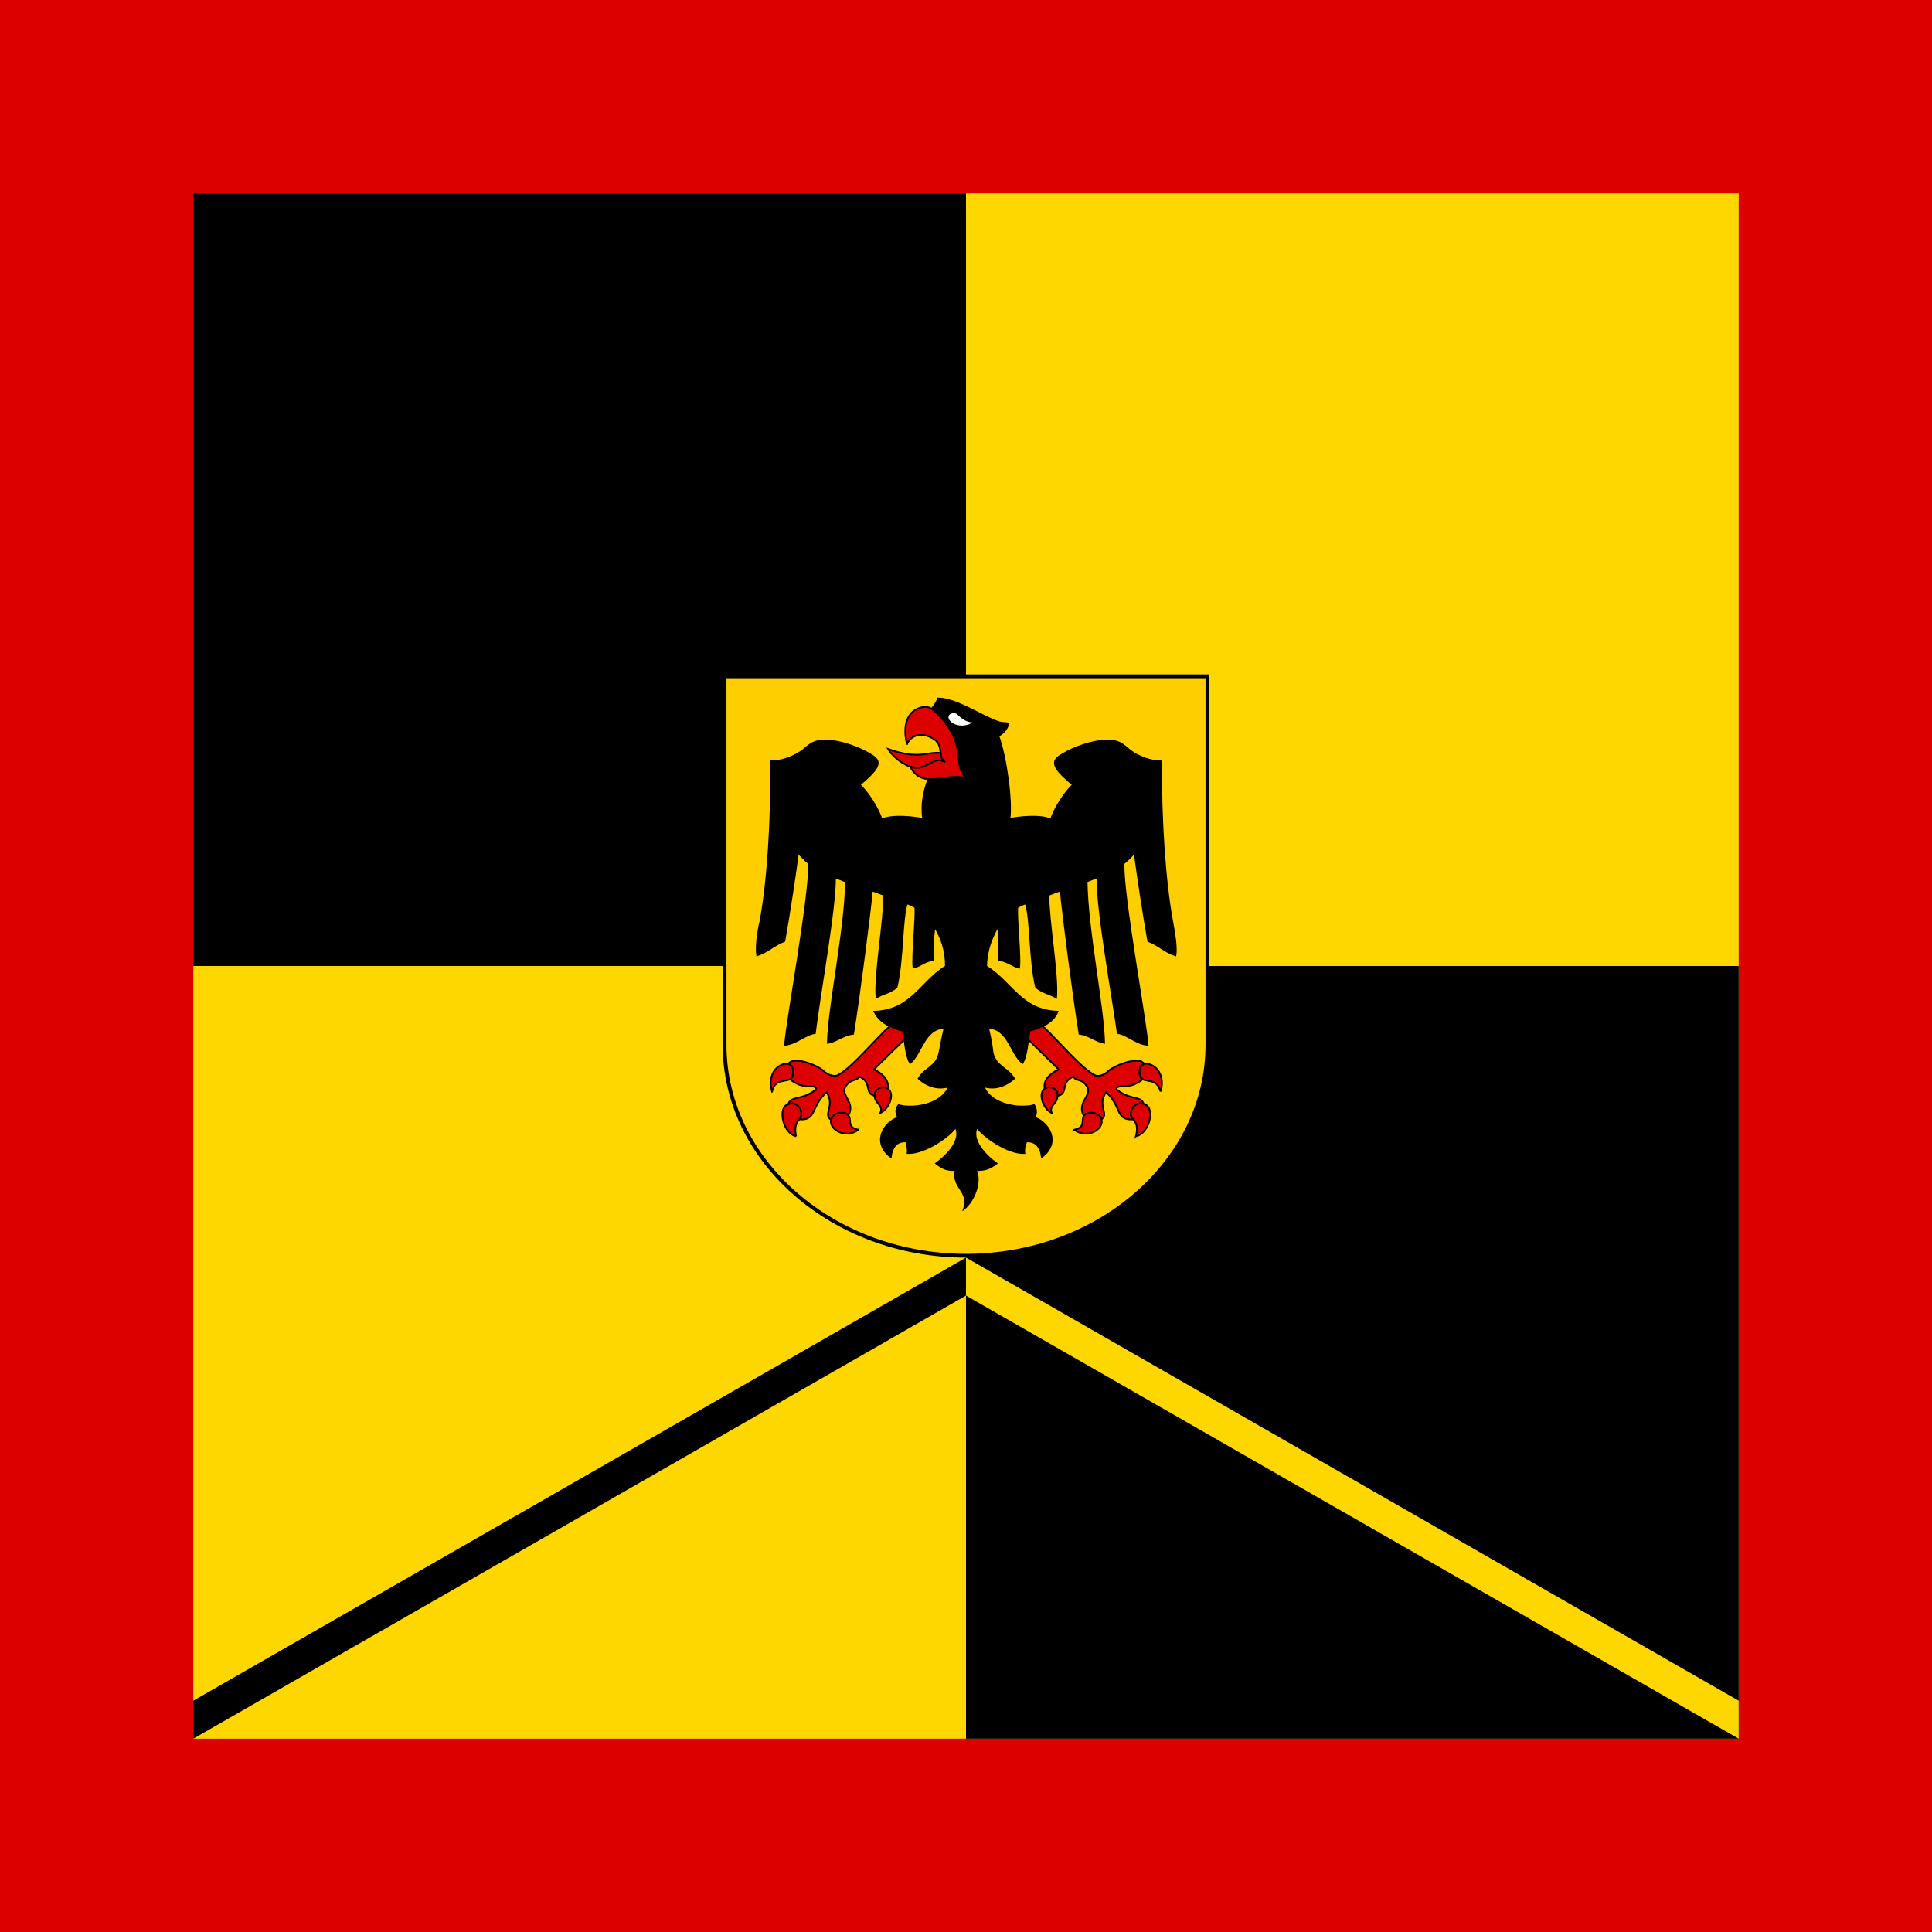
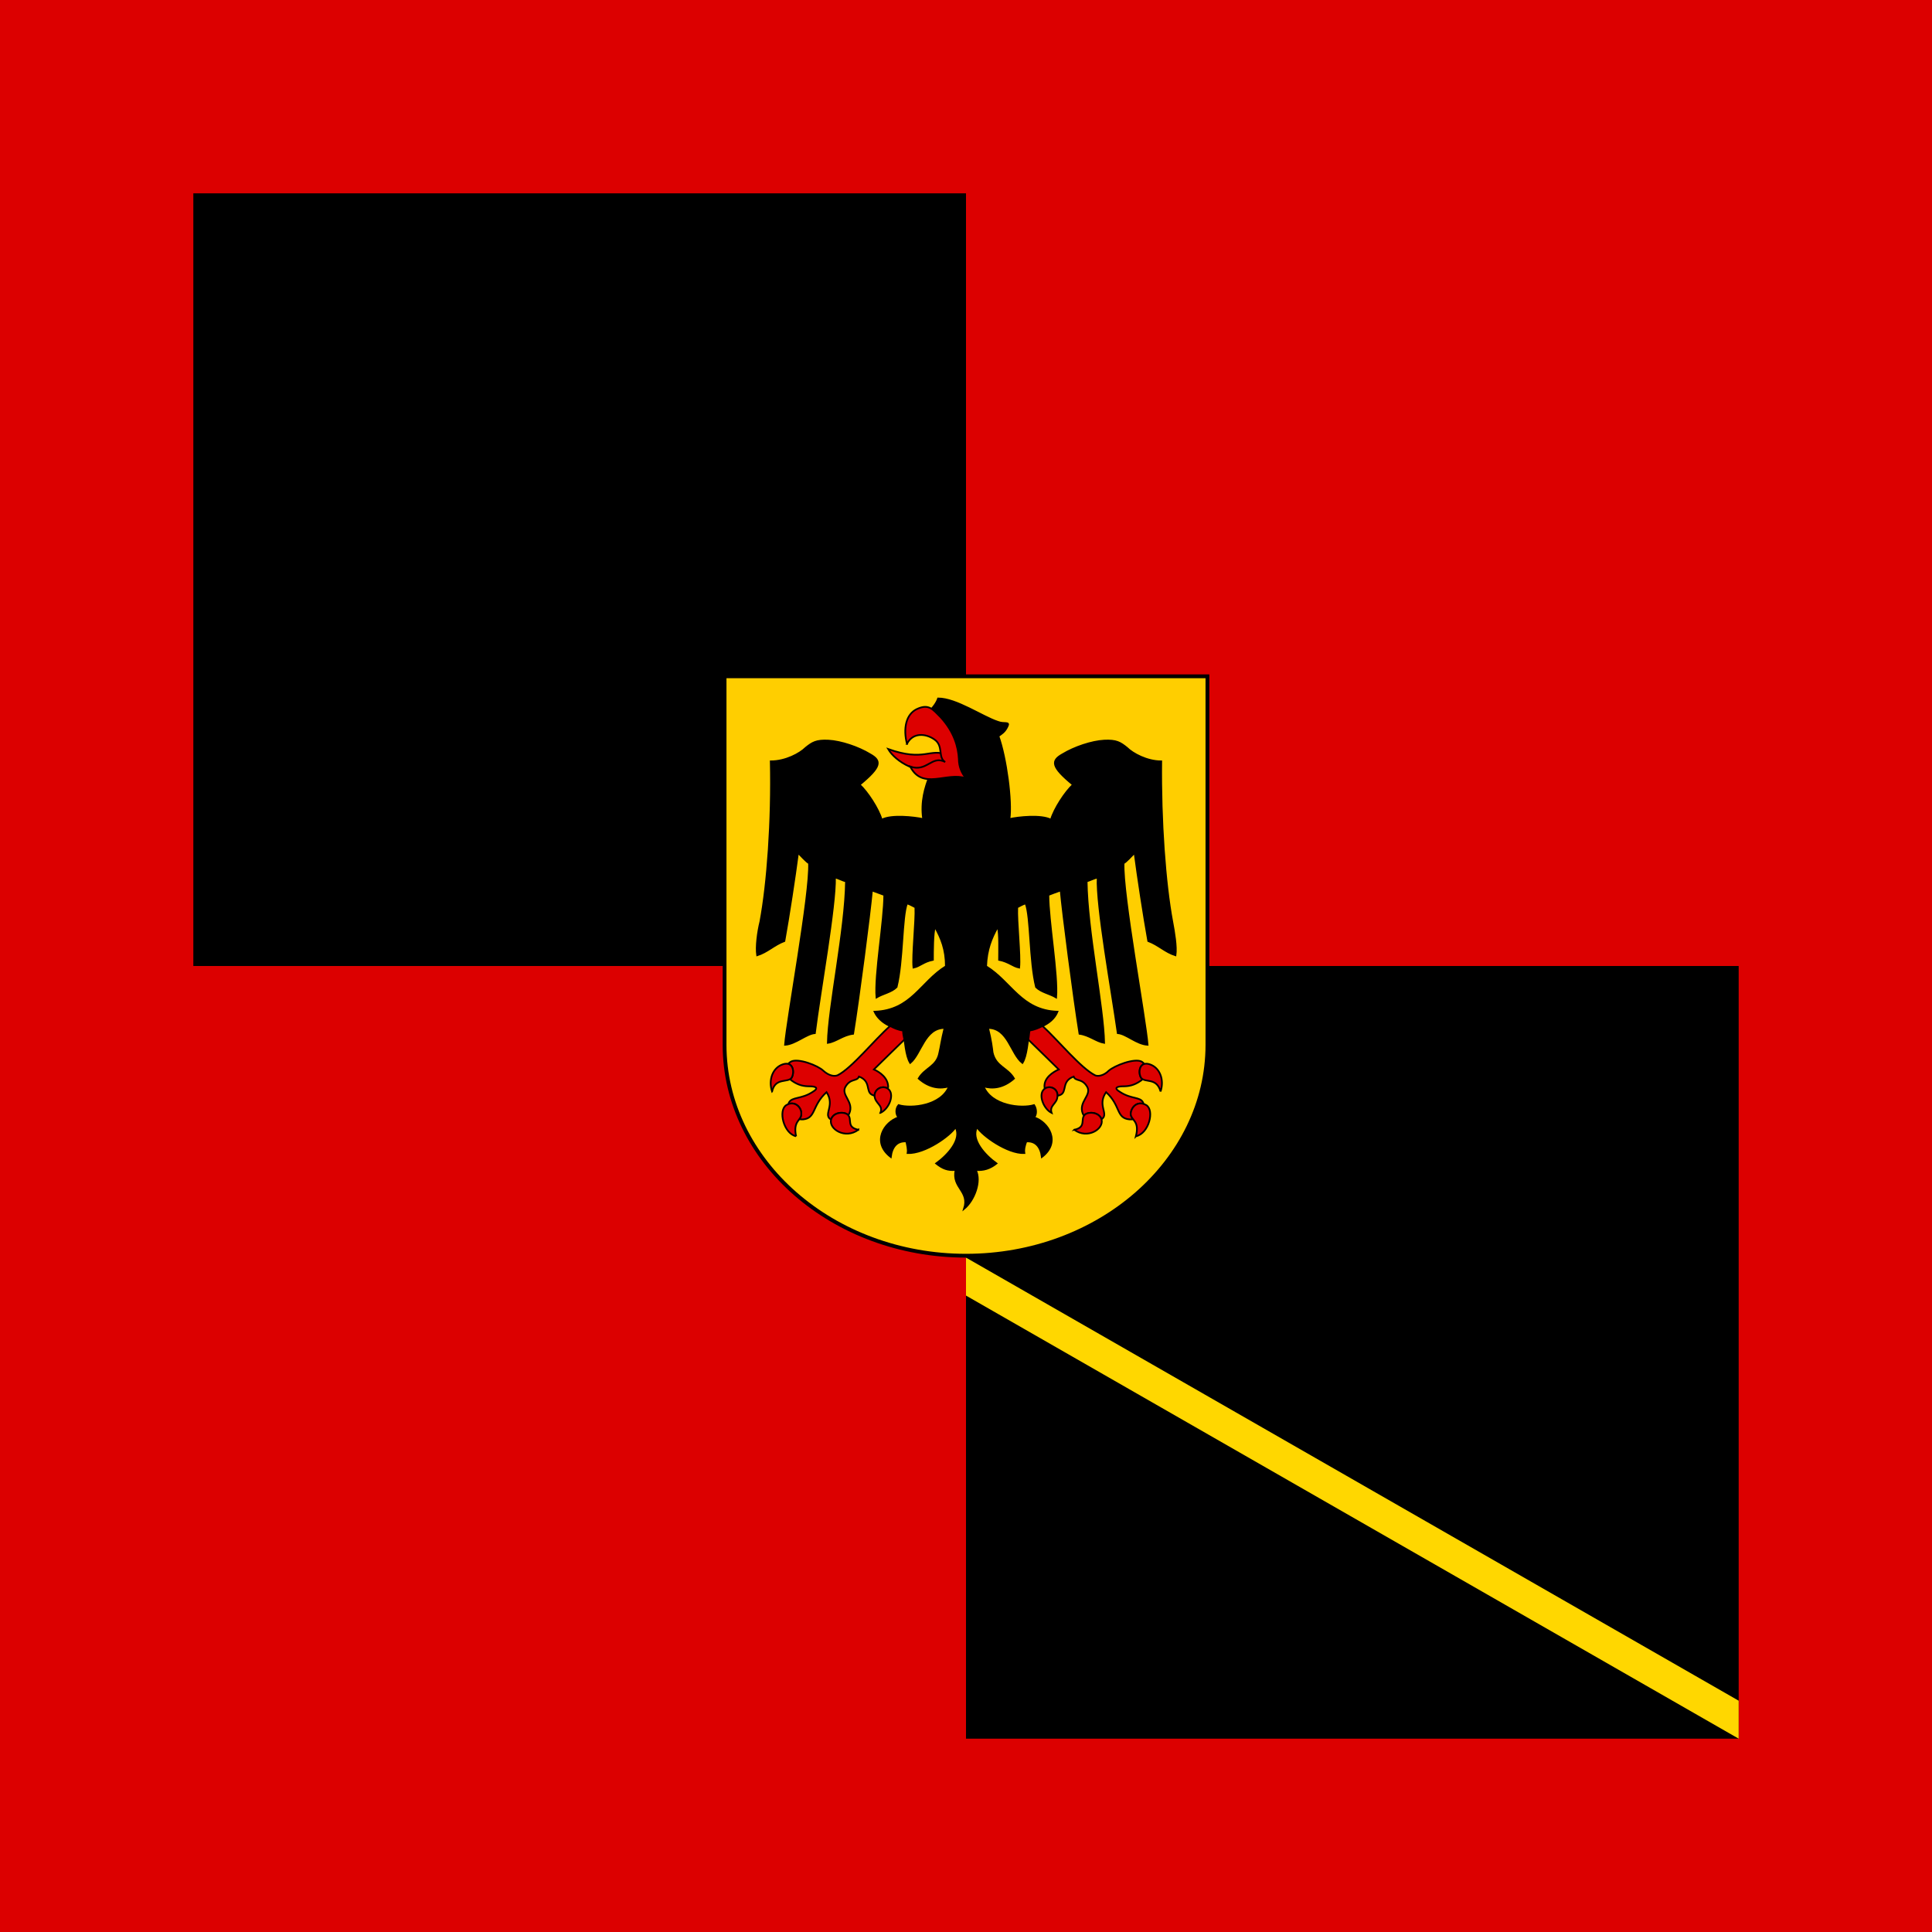
<svg xmlns="http://www.w3.org/2000/svg" xmlns:ns1="http://sodipodi.sourceforge.net/DTD/sodipodi-0.dtd" xmlns:ns2="http://www.inkscape.org/namespaces/inkscape" version="1.1" id="svg2" ns1:docname="Kommandozeichen_Stv_Generalinspekteur_der_BW.svg" ns2:version="1.0.2-2 (e86c870879, 2021-01-15)" x="0px" y="0px" width="508.836px" height="508.836px" viewBox="0 0 508.836 508.836" enable-background="new 0 0 508.836 508.836" xml:space="preserve">
  <defs id="defs25">
	
	
	
	
	
</defs>
  <ns1:namedview pagecolor="#ffffff" bordercolor="#666666" borderopacity="1" objecttolerance="10" gridtolerance="10" guidetolerance="10" ns2:pageopacity="0" ns2:pageshadow="2" ns2:window-width="1920" ns2:window-height="991" id="namedview23" showgrid="false" ns2:snap-bbox="true" ns2:snap-bbox-midpoints="true" ns2:zoom="0.72223664" ns2:cx="606.1131" ns2:cy="291.34495" ns2:window-x="-9" ns2:window-y="-9" ns2:window-maximized="1" ns2:current-layer="svg2" />
  <rect id="rect2816" fill="#dc0000" width="508.836" height="508.836" x="0" y="0" />
  <g id="layer1" transform="translate(0,-643.526)" ns2:label="Ebene 1" ns2:groupmode="layer">
		
		
	</g>
  <g id="g965" transform="translate(485.643,7.866)">
    <g id="g879">
-       <rect style="fill:#ffd700;fill-opacity:1;stroke:none;stroke-width:0.56;stroke-linecap:square" id="rect852" width="407" height="407" x="-434.725" y="43.052" />
      <rect style="fill:#000000;stroke:none;stroke-width:0.7;stroke-linecap:square" id="rect854" width="203.5" height="203.5" x="-434.725" y="43.052" />
      <rect style="fill:#000000;stroke:none;stroke-width:0.7;stroke-linecap:square" id="rect854-3" width="203.5" height="203.5" x="-231.225" y="246.552" />
    </g>
    <g id="g949">
-       <path style="fill:#000000;stroke:none;stroke-width:1px;stroke-linecap:butt;stroke-linejoin:miter;stroke-opacity:1" d="m -434.725,450.052 203.5,-116.7 v -10 l -203.5,116.7 z" id="path925" ns1:nodetypes="ccccc" />
      <path style="fill:#ffd700;fill-opacity:1;stroke:none;stroke-width:1px;stroke-linecap:butt;stroke-linejoin:miter;stroke-opacity:1" d="m -27.725,450.052 -203.5,-116.7 v -10 l 203.5,116.7 z" id="path925-5" ns1:nodetypes="ccccc" />
    </g>
  </g>
  <g id="g20" transform="translate(0.444,0.353)">
    <path id="Schild" fill="#ffce00" stroke="#000000" d="m 317.559,177.763 c 0,0 0,74.507 0,97.065 0,30.589 -28.545,55.539 -63.585,55.539 -35.04,0 -63.585,-24.95 -63.585,-55.539 0,-22.559 0,-97.065 0,-97.065 z" />
    <path id="Körper" stroke="#000000" stroke-width="0.453" d="m 244.407,203.929 c -1.195,3.076 -2.391,6.833 -1.709,11.445 -2.391,-0.512 -8.369,-1.196 -10.931,0.171 -0.854,-2.904 -3.758,-7.346 -5.808,-9.224 5.808,-4.783 5.808,-6.32 2.732,-8.028 -3.074,-1.879 -7.686,-3.416 -10.932,-3.587 -3.245,-0.171 -4.271,0.512 -5.979,1.878 -1.538,1.537 -5.296,3.587 -9.224,3.587 0.341,15.715 -0.854,32.114 -2.733,42.192 -0.684,2.733 -1.196,6.662 -0.855,8.882 2.733,-0.854 4.442,-2.732 7.174,-3.758 1.196,-6.662 2.733,-16.741 3.587,-23.231 0.854,0.855 2.221,2.392 2.905,2.733 0.341,8.028 -5.808,41.167 -6.32,47.827 2.733,-0.168 5.637,-2.901 7.856,-3.072 1.367,-10.934 5.467,-33.481 5.296,-40.998 0.854,0.171 2.05,0.855 2.904,1.026 -0.171,12.811 -4.612,33.138 -4.783,42.533 2.221,-0.342 3.929,-2.052 6.662,-2.391 1.537,-9.568 4.44,-31.944 4.954,-37.752 0.854,0.342 2.391,0.854 3.246,1.196 0,6.662 -2.563,21.182 -2.05,26.988 1.708,-1.023 3.929,-1.365 5.295,-2.731 1.708,-6.833 1.366,-18.448 2.732,-22.036 0.684,0.17 1.538,0.683 2.221,1.025 0.172,3.758 -0.854,12.64 -0.512,15.886 1.709,-0.342 2.562,-1.537 5.125,-2.05 0,-2.221 0,-7.003 0.513,-8.711 1.707,3.074 2.904,5.978 2.904,10.42 -6.662,4.099 -9.054,11.616 -18.791,11.958 1.197,2.562 3.929,4.1 7.516,4.953 0.513,2.733 0.683,6.662 1.879,8.541 2.904,-2.392 3.757,-9.225 9.054,-9.225 -0.854,3.417 -1.024,5.125 -1.367,6.491 -0.683,3.758 -3.758,3.929 -5.465,6.833 2.904,2.563 5.807,2.73 8.027,2.05 -2.05,5.123 -9.907,5.979 -13.324,4.954 -0.854,1.023 -0.683,2.561 0,3.245 -3.757,1.194 -7.174,6.491 -2.05,10.419 0.341,-2.732 1.708,-4.27 4.1,-4.1 0.171,0.854 0.512,2.049 0.341,3.074 4.613,0.172 11.274,-4.611 12.64,-6.832 1.708,3.246 -2.05,7.344 -5.124,9.564 1.708,1.367 3.074,1.879 5.124,1.708 -1.024,4.782 3.759,5.467 2.221,10.25 2.733,-2.222 4.612,-7.347 3.075,-10.25 2.05,0.171 3.758,-0.341 5.467,-1.708 -3.074,-2.221 -6.834,-6.318 -5.124,-9.564 1.365,2.221 8.026,7.004 12.468,6.832 -0.17,-1.025 0.174,-2.22 0.516,-3.074 2.39,-0.17 3.757,1.366 4.098,4.1 5.125,-3.928 1.709,-9.223 -2.049,-10.419 0.683,-0.685 0.683,-2.222 0,-3.245 -3.417,1.023 -11.274,0.17 -13.324,-4.954 2.221,0.683 5.125,0.512 8.029,-2.05 -1.709,-2.904 -4.783,-3.075 -5.639,-6.833 -0.173,-1.366 -0.342,-3.074 -1.195,-6.491 5.296,0 5.979,6.833 9.055,9.225 1.193,-1.879 1.367,-5.808 1.878,-8.541 3.588,-0.854 6.321,-2.392 7.345,-4.953 -9.564,-0.342 -12.127,-7.857 -18.789,-11.958 0.172,-4.442 1.366,-7.346 3.074,-10.42 0.512,1.708 0.342,6.49 0.342,8.711 2.563,0.513 3.588,1.708 5.295,2.05 0.342,-3.246 -0.683,-12.128 -0.513,-15.886 0.685,-0.342 1.538,-0.854 2.222,-1.025 1.365,3.587 1.024,15.203 2.733,22.036 1.366,1.366 3.587,1.708 5.295,2.73 0.511,-5.806 -2.05,-20.326 -2.05,-26.987 0.854,-0.342 2.22,-0.854 3.246,-1.196 0.512,5.808 3.416,28.184 4.951,37.752 2.563,0.339 4.441,2.049 6.492,2.391 -0.172,-9.396 -4.442,-29.723 -4.61,-42.533 0.683,-0.17 2.049,-0.855 2.903,-1.024 -0.342,7.515 3.756,30.063 5.295,40.996 2.22,0.171 4.953,2.904 7.855,3.072 -0.513,-6.66 -6.66,-39.799 -6.32,-47.827 0.684,-0.341 2.051,-1.878 2.904,-2.733 0.854,6.491 2.393,16.569 3.587,23.231 2.733,1.024 4.439,2.904 7.177,3.758 0.339,-2.221 -0.343,-6.149 -0.855,-8.882 -1.881,-10.078 -3.074,-26.477 -2.904,-42.192 -3.759,0 -7.516,-2.049 -9.054,-3.587 -1.708,-1.367 -2.733,-2.049 -5.979,-1.878 -3.244,0.17 -7.855,1.708 -10.933,3.587 -3.073,1.708 -3.073,3.245 2.733,8.028 -2.049,1.879 -4.955,6.32 -5.809,9.224 -2.562,-1.367 -8.709,-0.683 -10.933,-0.171 0.685,-4.612 -0.854,-16.228 -2.902,-21.865 0.683,-0.513 1.707,-1.025 2.39,-2.563 0.686,-1.366 -0.854,-0.512 -2.562,-1.196 -4.101,-1.366 -10.933,-6.149 -15.715,-6.149 -0.341,1.025 -1.196,2.391 -2.904,3.929 -1.708,1.366 2.391,5.466 5.295,9.395 3.079,3.759 -3.754,3.418 -4.608,7.004 z" />
    <path id="Fang_1_" fill="#dd0000" stroke="#000000" stroke-width="0.453" d="m 233.399,286.382 c 0.036,-0.147 0.063,-0.298 0.075,-0.46 0,-2.392 -2.22,-3.93 -3.757,-4.613 2.22,-2.22 6.49,-6.318 8.027,-7.855 -0.17,-0.854 -0.341,-1.537 -0.341,-2.391 -1.366,-0.17 -2.391,-0.685 -3.416,-1.195 -4.101,3.586 -10.079,11.103 -13.836,12.98 -0.854,0.342 -2.221,0.17 -3.757,-1.195 -1.367,-1.365 -6.663,-3.416 -8.542,-2.392 -0.292,0.16 -0.525,0.364 -0.714,0.597 1.482,0.375 1.572,2.576 0.885,3.675 -0.109,0.146 -0.248,0.254 -0.403,0.343 0.126,0.124 0.258,0.24 0.403,0.34 1.878,1.368 3.416,1.537 4.783,1.537 1.366,0 2.734,0.343 0.683,1.539 -2.904,1.879 -5.295,1.193 -6.149,2.732 -0.056,0.143 -0.1,0.281 -0.138,0.418 1.973,-0.754 3.54,1.091 3.383,2.656 0,0.555 -0.234,0.93 -0.52,1.32 0.33,0.052 0.674,0.066 1.032,0.046 3.417,-0.341 2.222,-3.587 6.15,-7.174 2.22,3.416 -0.684,5.638 0.854,7.004 0.108,0.075 0.221,0.144 0.337,0.204 0.002,-0.014 0.001,-0.023 0.005,-0.034 0.683,-2.05 3.587,-2.05 4.441,-1.194 0.041,0.041 0.071,0.086 0.106,0.131 0.091,-0.149 0.173,-0.306 0.235,-0.473 1.367,-3.074 -2.221,-4.781 -1.024,-7.004 1.366,-2.391 3.074,-1.367 3.587,-2.734 3.245,1.197 1.708,3.932 3.417,4.783 0.221,0.11 0.453,0.193 0.689,0.254 0.067,-1.93 2.21,-2.777 3.505,-1.845 z" />
    <path id="Fang" fill="#dd0000" stroke="#000000" stroke-width="0.453" d="m 297.359,293.096 c 0,-1.533 1.38,-3.335 3.395,-2.697 -0.044,-0.125 -0.089,-0.25 -0.147,-0.377 -0.685,-1.539 -3.074,-0.854 -5.979,-2.731 -2.049,-1.197 -0.684,-1.538 0.686,-1.538 1.365,0 2.902,-0.172 4.782,-1.537 0.146,-0.102 0.273,-0.219 0.397,-0.34 -0.151,-0.091 -0.29,-0.198 -0.397,-0.344 -0.681,-1.088 -0.6,-3.25 0.838,-3.662 -0.177,-0.236 -0.396,-0.445 -0.669,-0.61 -1.878,-1.022 -7.174,1.027 -8.711,2.395 -1.365,1.364 -2.904,1.536 -3.588,1.194 -3.757,-1.879 -9.906,-9.396 -13.836,-12.982 -1.023,0.513 -2.221,1.025 -3.415,1.195 -0.172,0.855 -0.172,1.539 -0.343,2.392 1.539,1.539 5.809,5.638 8.029,7.856 -1.539,0.685 -3.931,2.224 -3.76,4.611 0,0.171 0.021,0.329 0.049,0.483 1.299,-0.972 3.476,-0.111 3.369,1.852 0.297,-0.06 0.586,-0.149 0.854,-0.284 1.708,-0.854 0.17,-3.588 3.416,-4.781 0.511,1.365 2.221,0.342 3.585,2.73 1.197,2.223 -2.391,3.93 -1.193,7.005 0.09,0.198 0.205,0.384 0.336,0.556 0.053,-0.073 0.107,-0.146 0.176,-0.215 0.849,-0.849 3.711,-0.851 4.425,1.152 0.063,-0.041 0.129,-0.081 0.188,-0.128 1.709,-1.367 -1.367,-3.586 1.023,-7.003 3.929,3.587 2.563,6.832 6.15,7.174 0.34,0.021 0.668,0.008 0.979,-0.035 -0.307,-0.397 -0.584,-0.775 -0.639,-1.331 z" />
    <path id="Krallen_1_" fill="#dd0000" stroke="#000000" stroke-width="0.453" d="m 202.898,287.116 c -1.024,-3.074 0.171,-6.319 2.904,-7.175 2.733,-0.854 3.075,2.223 2.221,3.589 -1.025,1.366 -4.27,-0.171 -5.125,3.586 z m 6.321,11.786 c -3.246,-0.684 -4.783,-6.831 -2.563,-8.198 2.22,-1.366 4.1,0.685 3.929,2.392 0,1.708 -2.221,1.708 -1.366,5.806 z m 16.398,-1.706 c -3.416,2.562 -7.856,-0.171 -7.174,-2.733 0.684,-2.051 3.588,-2.051 4.441,-1.195 1.196,1.195 -0.512,3.244 2.733,3.928 z m 5.808,-4.442 c 2.22,-1.023 3.587,-4.439 2.39,-5.979 -1.195,-1.537 -3.928,-0.685 -3.928,1.537 0.172,2.051 2.391,2.392 1.538,4.442 z" />
    <path id="Krallen" fill="#dd0000" stroke="#000000" stroke-width="0.453" d="m 305.218,287.116 c 1.023,-3.074 -0.17,-6.319 -2.903,-7.175 -2.733,-0.854 -3.076,2.223 -2.221,3.589 1.024,1.366 4.098,-0.171 5.124,3.586 z m -6.492,11.786 c 3.418,-0.684 4.954,-6.831 2.733,-8.198 -2.391,-1.366 -4.1,0.685 -4.1,2.392 0.172,1.708 2.392,1.708 1.367,5.806 z m -16.227,-1.706 c 3.415,2.562 7.856,-0.171 7.174,-2.733 -0.684,-2.051 -3.587,-2.051 -4.44,-1.195 -1.198,1.195 0.513,3.244 -2.734,3.928 z m -5.978,-4.442 c -2.051,-1.023 -3.418,-4.439 -2.222,-5.979 1.195,-1.537 3.929,-0.685 3.759,1.537 0.001,2.051 -2.222,2.392 -1.537,4.442 z" />
    <path id="Zunge" fill="#dd0000" stroke="#000000" stroke-width="0.453" d="m 249.02,198.464 c -4.612,-1.879 -5.979,1.878 -15.545,-1.537 1.879,3.245 8.028,7.174 14.35,5.295 4.611,-1.196 3.757,-2.733 1.195,-3.758 z" />
    <path id="Schnabel" fill="#dd0000" stroke="#000000" stroke-width="0.453" d="m 238.428,195.56 c -1.024,-3.929 -0.341,-7.857 2.733,-9.224 3.074,-1.367 4.1,0.17 6.15,2.22 3.587,3.929 4.612,7.857 4.783,10.932 0,2.22 0.854,3.929 1.878,5.125 -5.125,-1.709 -11.444,3.245 -14.69,-3.076 4.441,1.537 5.637,-3.075 9.224,-1.196 -2.049,-1.196 -0.341,-4.271 -2.904,-5.979 -2.221,-1.535 -5.636,-1.877 -7.174,1.198 z" />
-     <path id="Auge" fill="#ffffff" d="m 255.682,189.923 c -1.708,0 -3.246,-1.367 -3.93,-2.049 -0.513,-0.683 -2.391,-0.513 -2.391,0.683 0.171,1.878 3.758,3.074 6.321,1.366 z" />
  </g>
</svg>